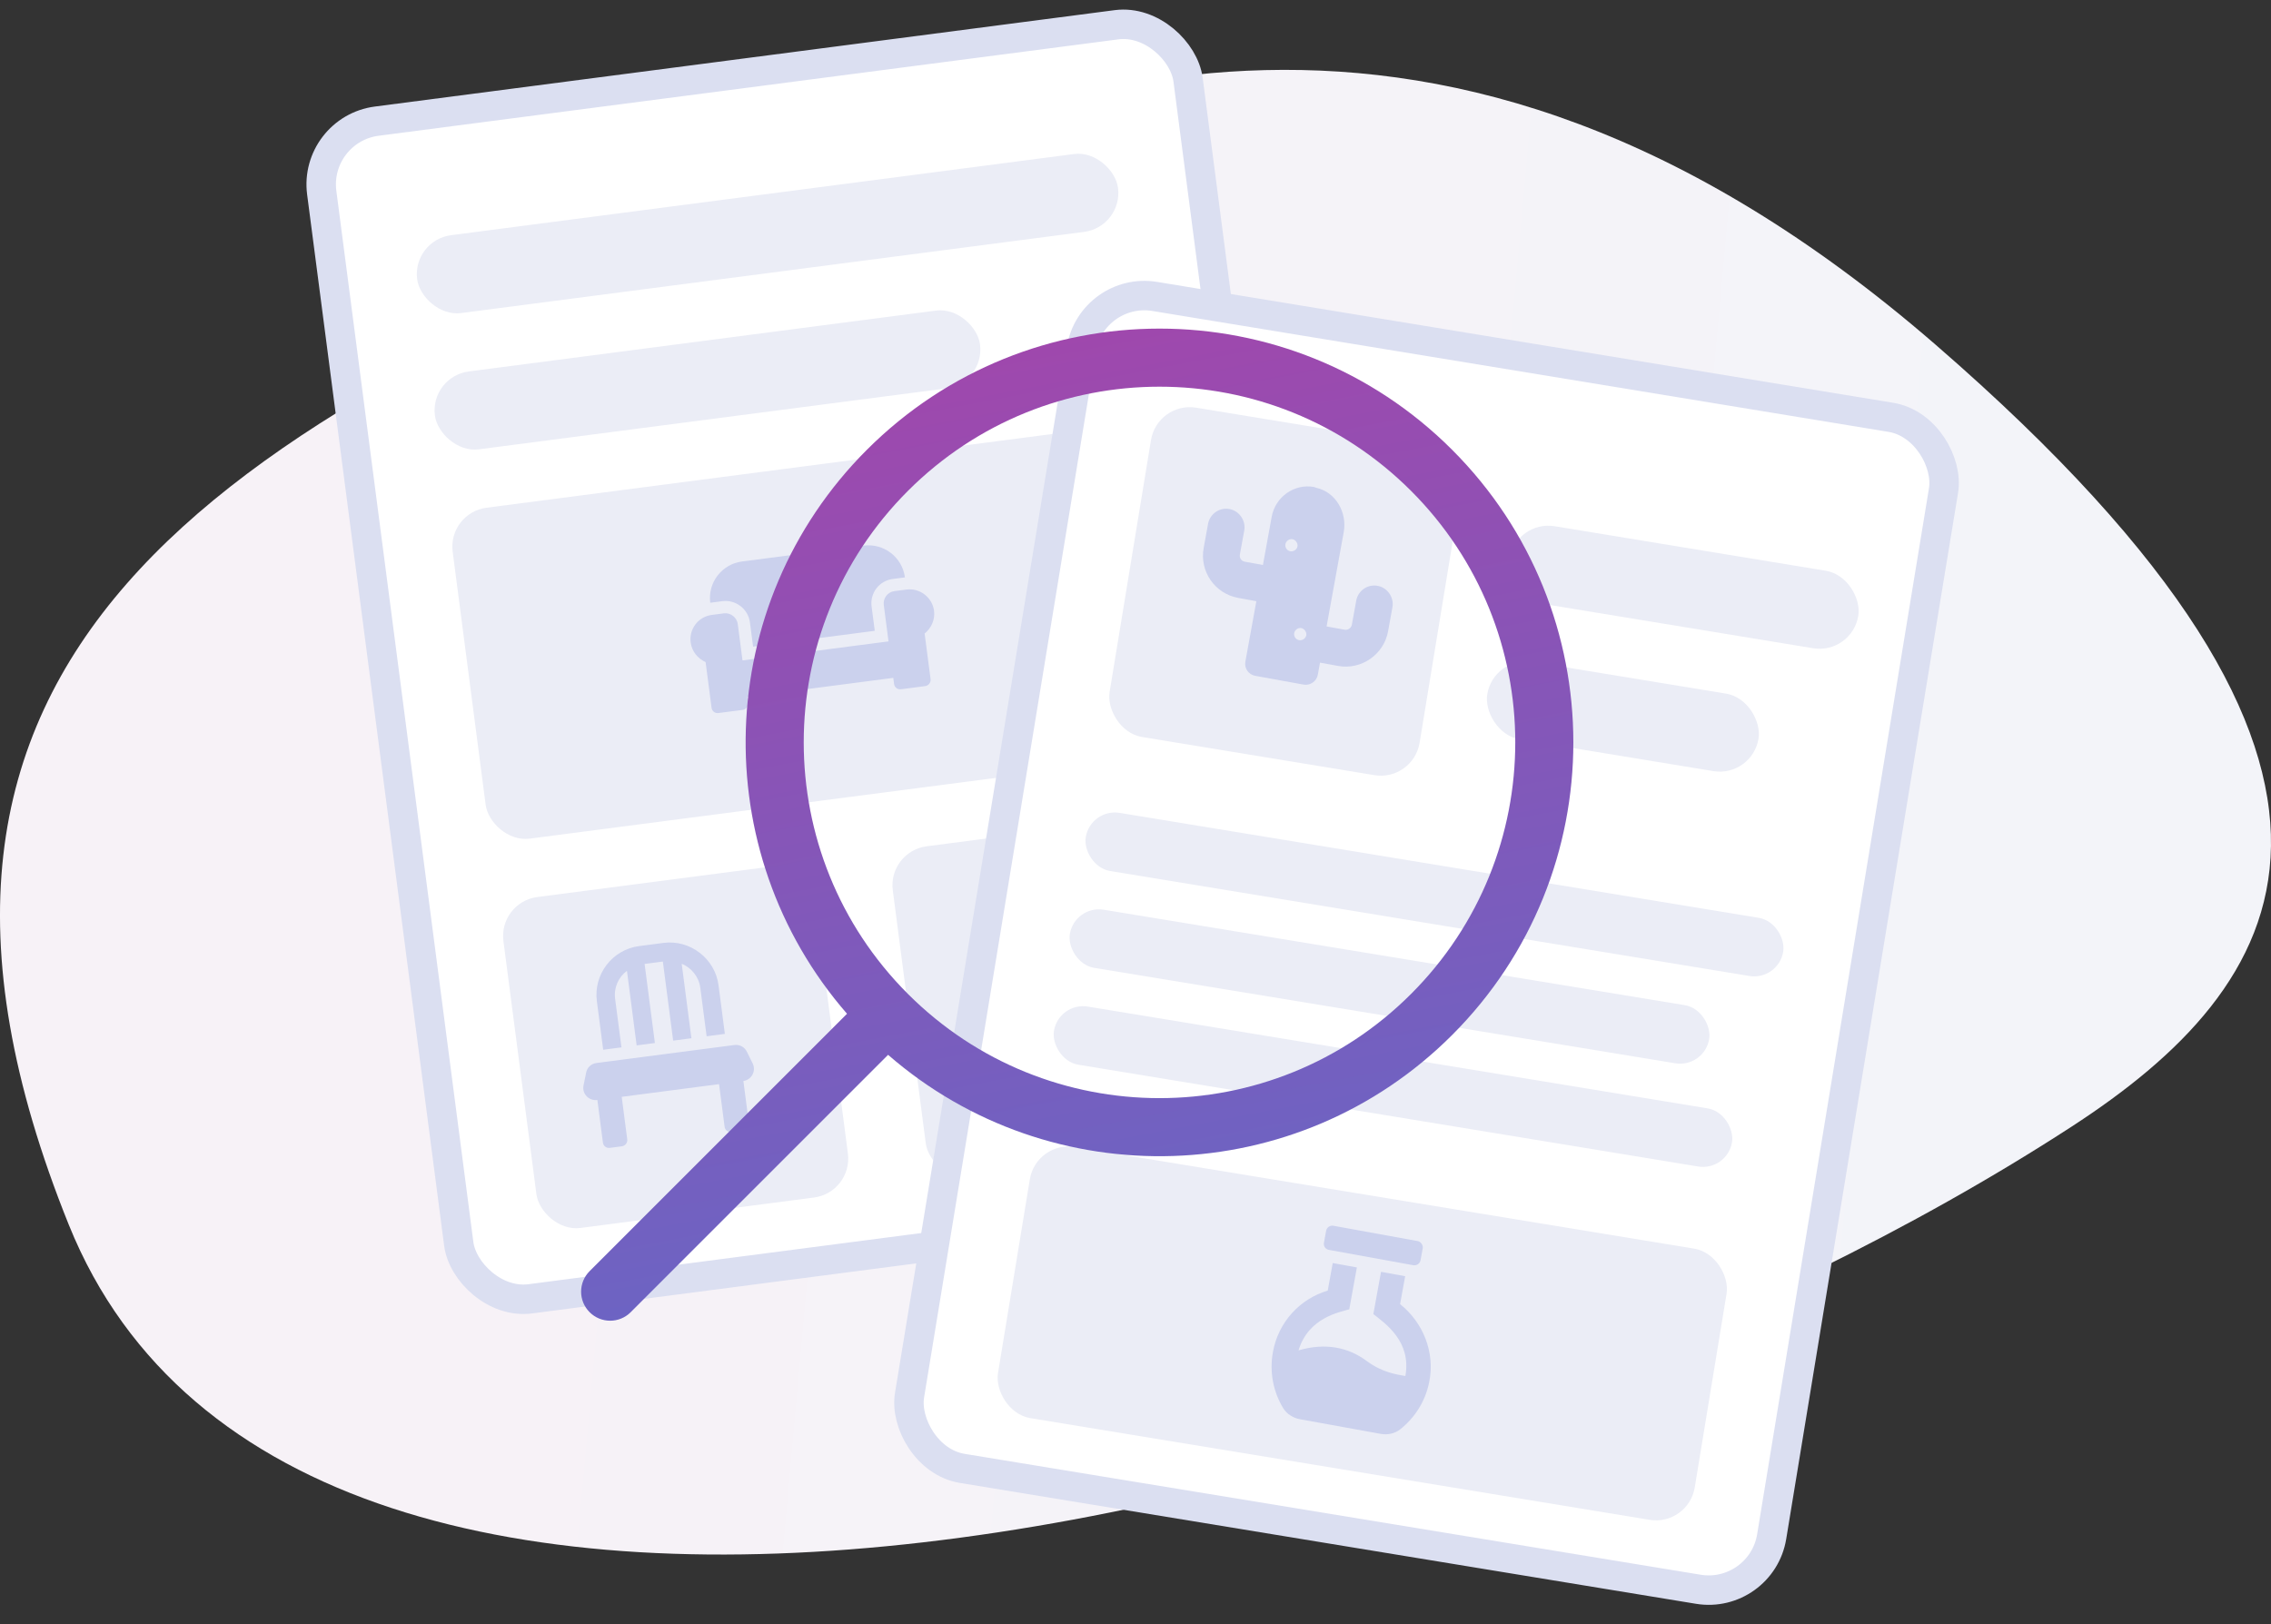
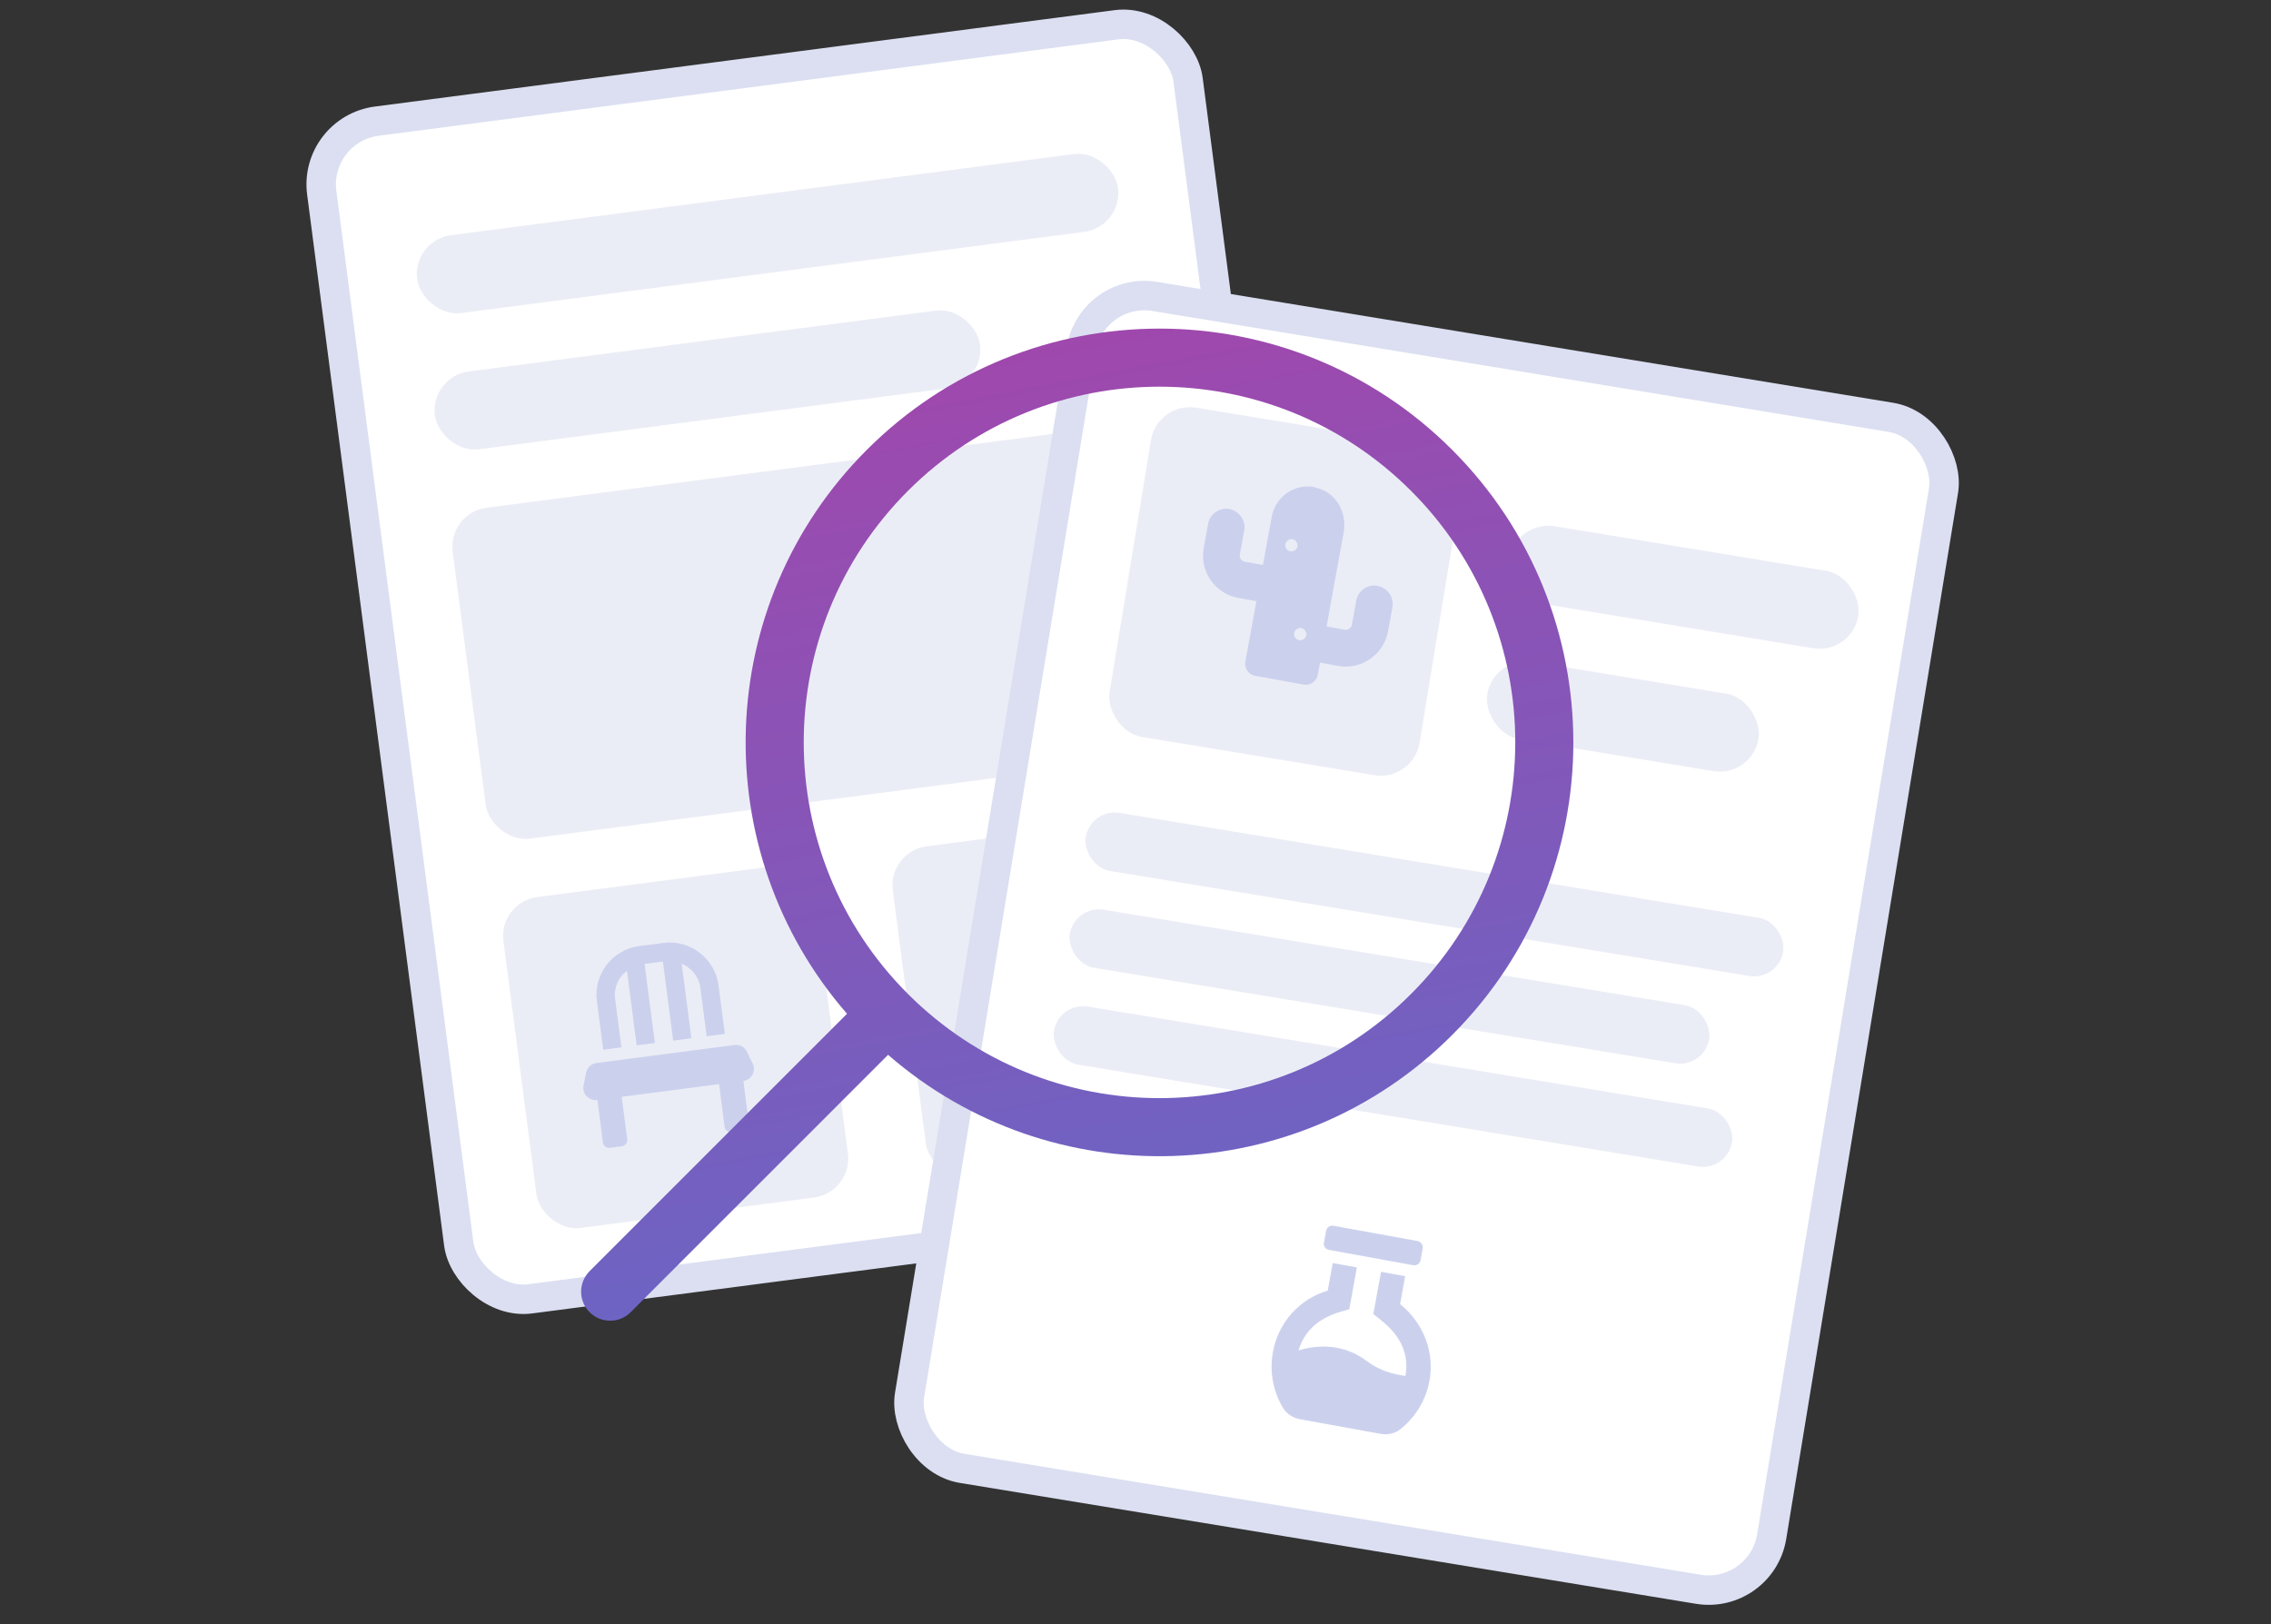
<svg xmlns="http://www.w3.org/2000/svg" width="130" height="93" viewBox="0 0 130 93" fill="none">
  <rect x="0" y="0" width="130" height="93" fill="#333333" stroke="none" />
-   <path d="M3.938 70.119C-9.279 37.329 12.391 24.623 44.787 11.33C59.106 5.454 82.14 -5.099 110.777 19.715C139.414 44.53 130.795 56.572 118.583 64.503C82.882 87.689 17.156 102.909 3.938 70.119Z" fill="url(#paint0_linear_2557_1796)" />
  <rect x="17.945" y="7.408" width="50.012" height="67.994" rx="3.653" transform="rotate(-7.425 17.945 7.408)" fill="white" stroke="#DBDFF1" stroke-width="1.686" />
  <rect x="25.622" y="29.358" width="40.459" height="19.106" rx="2.248" transform="rotate(-7.425 25.622 29.358)" fill="#EBEDF6" />
  <rect x="28.527" y="51.647" width="17.982" height="19.106" rx="2.248" transform="rotate(-7.425 28.527 51.647)" fill="#EBEDF6" />
  <rect x="50.816" y="48.742" width="17.982" height="19.106" rx="2.248" transform="rotate(-7.425 50.816 48.742)" fill="#EBEDF6" />
  <rect x="23.589" y="13.756" width="40.459" height="4.495" rx="2.248" transform="rotate(-7.425 23.589 13.756)" fill="#EBEDF6" />
  <rect x="24.605" y="21.557" width="31.468" height="4.495" rx="2.248" transform="rotate(-7.425 24.605 21.557)" fill="#EBEDF6" />
-   <path d="M42.928 35.629C42.829 34.867 42.115 34.318 41.353 34.417L40.657 34.508C40.507 33.355 41.321 32.297 42.474 32.146L49.44 31.238C50.593 31.088 51.651 31.902 51.801 33.056L51.105 33.147C50.321 33.249 49.794 33.959 49.893 34.721L50.075 36.114L43.11 37.022L42.928 35.629ZM51.892 33.752C52.654 33.653 53.368 34.202 53.467 34.964C53.535 35.486 53.309 35.958 52.929 36.273L53.27 38.886C53.295 39.081 53.141 39.256 52.967 39.279L51.574 39.461C51.378 39.486 51.206 39.354 51.18 39.158L51.135 38.809L42.776 39.899L42.822 40.247C42.847 40.443 42.693 40.618 42.519 40.641L41.126 40.822C40.93 40.848 40.758 40.715 40.732 40.519L40.392 37.907C39.944 37.7 39.604 37.302 39.536 36.779C39.437 36.017 39.964 35.307 40.748 35.205L41.444 35.114C41.814 35.066 42.183 35.35 42.232 35.72L42.504 37.809L50.862 36.72L50.59 34.63C50.542 34.26 50.804 33.894 51.196 33.843L51.892 33.752Z" fill="#CBD1ED" />
  <path d="M35.211 57.177L35.574 59.963L34.529 60.099L34.166 57.313C33.967 55.789 35.044 54.365 36.589 54.164L37.982 53.982C39.506 53.784 40.933 54.882 41.131 56.405L41.494 59.191L40.45 59.328L40.086 56.542C40.004 55.91 39.56 55.393 39.023 55.175L39.579 59.441L38.534 59.577L37.944 55.05L36.899 55.186L37.489 59.714L36.444 59.85L35.889 55.583C35.403 55.934 35.129 56.546 35.211 57.177ZM43.088 60.888C43.3 61.325 43.011 61.827 42.554 61.887L42.872 64.325C42.897 64.521 42.743 64.696 42.569 64.718L41.872 64.809C41.676 64.835 41.504 64.702 41.479 64.506L41.161 62.068L35.589 62.795L35.906 65.233C35.932 65.428 35.778 65.603 35.603 65.626L34.907 65.717C34.711 65.742 34.539 65.61 34.513 65.414L34.196 62.976C33.717 63.039 33.309 62.627 33.402 62.15L33.55 61.422C33.6 61.128 33.836 60.898 34.141 60.858L42.042 59.828C42.347 59.789 42.634 59.951 42.758 60.222L43.088 60.888Z" fill="#CBD1ED" />
  <rect x="62.494" y="16.379" width="50.012" height="67.994" rx="3.653" transform="rotate(9.327 62.494 16.379)" fill="white" stroke="#DBDFF1" stroke-width="1.686" />
  <rect x="66.251" y="22.976" width="17.982" height="19.106" rx="2.248" transform="rotate(9.327 66.251 22.976)" fill="#EBEDF6" />
-   <rect x="59.315" y="65.3" width="40.418" height="15.734" rx="2.248" transform="rotate(9.327 59.315 65.3)" fill="#EBEDF6" />
  <rect x="86.776" y="29.763" width="20.23" height="4.495" rx="2.248" transform="rotate(9.327 86.776 29.763)" fill="#EBEDF6" />
  <rect x="85.501" y="37.526" width="15.734" height="4.495" rx="2.248" transform="rotate(9.327 85.501 37.526)" fill="#EBEDF6" />
  <rect x="62.426" y="46.265" width="40.459" height="3.372" rx="1.686" transform="rotate(9.327 62.426 46.265)" fill="#EBEDF6" />
  <rect x="61.515" y="51.81" width="37.088" height="3.372" rx="1.686" transform="rotate(9.327 61.515 51.81)" fill="#EBEDF6" />
  <rect x="60.605" y="57.355" width="39.335" height="3.372" rx="1.686" transform="rotate(9.327 60.605 57.355)" fill="#EBEDF6" />
  <path d="M78.86 33.539C79.421 33.641 79.81 34.202 79.708 34.764L79.457 36.146C79.214 37.485 77.916 38.365 76.599 38.126L75.562 37.937L75.437 38.629C75.366 39.017 74.987 39.261 74.62 39.194L71.856 38.692C71.467 38.621 71.22 38.264 71.29 37.875L71.918 34.42L70.881 34.231C69.542 33.988 68.658 32.712 68.902 31.373L69.153 29.991C69.255 29.43 69.795 29.037 70.378 29.143C70.939 29.245 71.328 29.806 71.226 30.368L70.975 31.75C70.94 31.944 71.063 32.123 71.258 32.158L72.294 32.346L72.797 29.582C73.001 28.459 74.08 27.673 75.225 27.881C75.268 27.889 75.307 27.919 75.351 27.927C76.466 28.174 77.124 29.342 76.92 30.465L75.939 35.864L76.976 36.052C77.148 36.084 77.349 35.964 77.384 35.77L77.635 34.387C77.737 33.826 78.277 33.433 78.86 33.539ZM73.865 31.561C74.038 31.592 74.238 31.472 74.273 31.278C74.305 31.105 74.163 30.901 73.99 30.87C73.796 30.834 73.614 30.98 73.582 31.152C73.547 31.347 73.671 31.526 73.865 31.561ZM74.368 36.65C74.541 36.681 74.742 36.561 74.777 36.367C74.808 36.194 74.667 35.99 74.494 35.959C74.3 35.923 74.117 36.069 74.086 36.241C74.05 36.436 74.174 36.614 74.368 36.65Z" fill="#CBD1ED" />
  <path d="M81.81 79.137C81.585 80.256 80.968 81.192 80.136 81.844C79.826 82.078 79.431 82.163 79.021 82.088L74.399 81.249C74.032 81.182 73.671 80.96 73.462 80.632C72.895 79.704 72.655 78.567 72.867 77.401C73.181 75.673 74.423 74.359 76.004 73.888L76.29 72.311L77.672 72.562L77.237 74.96C76.74 75.115 74.903 75.406 74.334 77.31C75.888 76.856 77.198 77.139 78.258 77.934C79.144 78.585 79.951 78.688 80.448 78.778C80.805 76.812 79.318 75.784 78.615 75.232L79.055 72.813L80.437 73.064L80.146 74.663C81.452 75.703 82.167 77.417 81.81 79.137ZM76.07 71.557C75.876 71.522 75.752 71.343 75.787 71.149L75.913 70.458C75.944 70.285 76.127 70.14 76.321 70.175L81.159 71.054C81.332 71.085 81.473 71.289 81.442 71.462L81.316 72.153C81.281 72.348 81.081 72.468 80.908 72.436L76.07 71.557Z" fill="#CBD1ED" />
  <path fill-rule="evenodd" clip-rule="evenodd" d="M80.774 56.904C72.821 64.858 59.926 64.858 51.973 56.904C44.02 48.951 44.02 36.056 51.973 28.103C59.926 20.15 72.821 20.15 80.774 28.103C88.728 36.056 88.728 48.951 80.774 56.904ZM50.838 60.39C60.145 68.49 74.269 68.112 83.125 59.255C92.377 50.004 92.377 35.004 83.125 25.752C73.874 16.5 58.874 16.5 49.622 25.752C40.765 34.608 40.387 48.733 48.487 58.039L33.752 72.774C33.102 73.424 33.102 74.476 33.752 75.125C34.401 75.775 35.454 75.775 36.103 75.125L50.838 60.39Z" fill="url(#paint1_linear_2557_1796)" />
  <defs>
    <linearGradient id="paint0_linear_2557_1796" x1="26.897" y1="25.702" x2="120.549" y2="34.143" gradientUnits="userSpaceOnUse">
      <stop stop-color="#F7F2F7" />
      <stop offset="1" stop-color="#F3F4F9" />
    </linearGradient>
    <linearGradient id="paint1_linear_2557_1796" x1="66.374" y1="9" x2="81.121" y2="86.014" gradientUnits="userSpaceOnUse">
      <stop stop-color="#A843A9" />
      <stop offset="1" stop-color="#5A6ECB" />
    </linearGradient>
  </defs>
</svg>